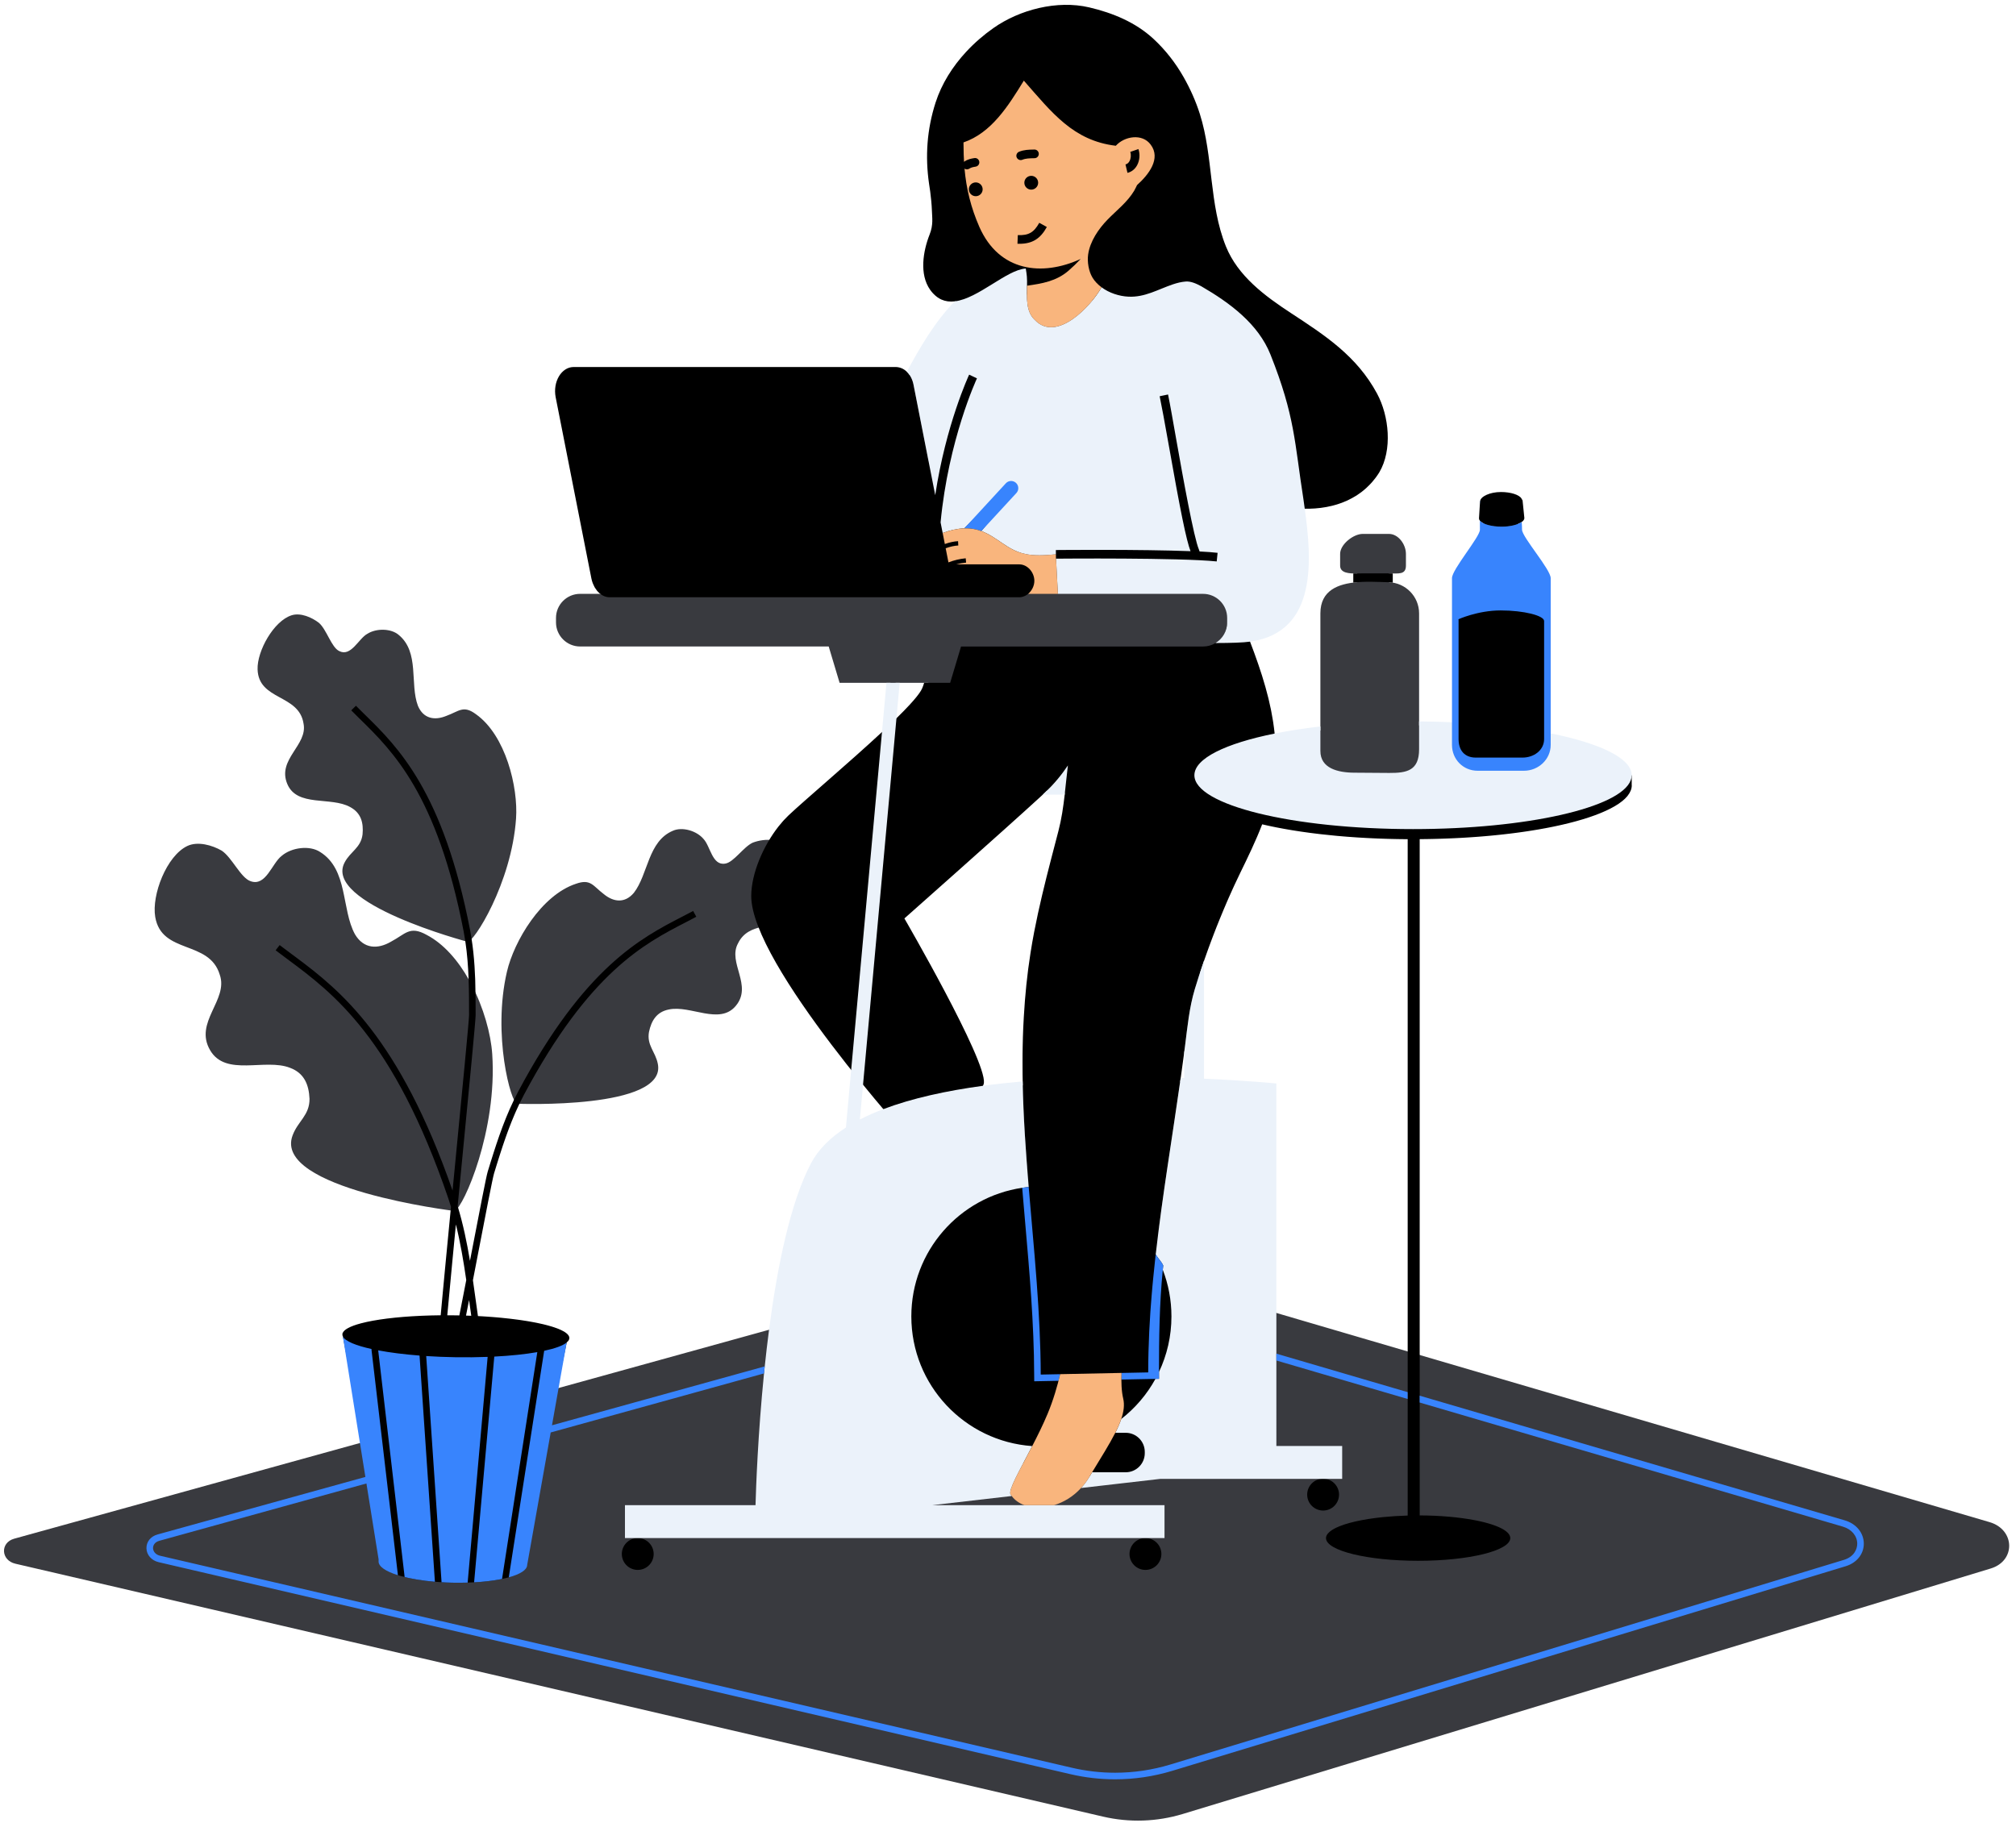
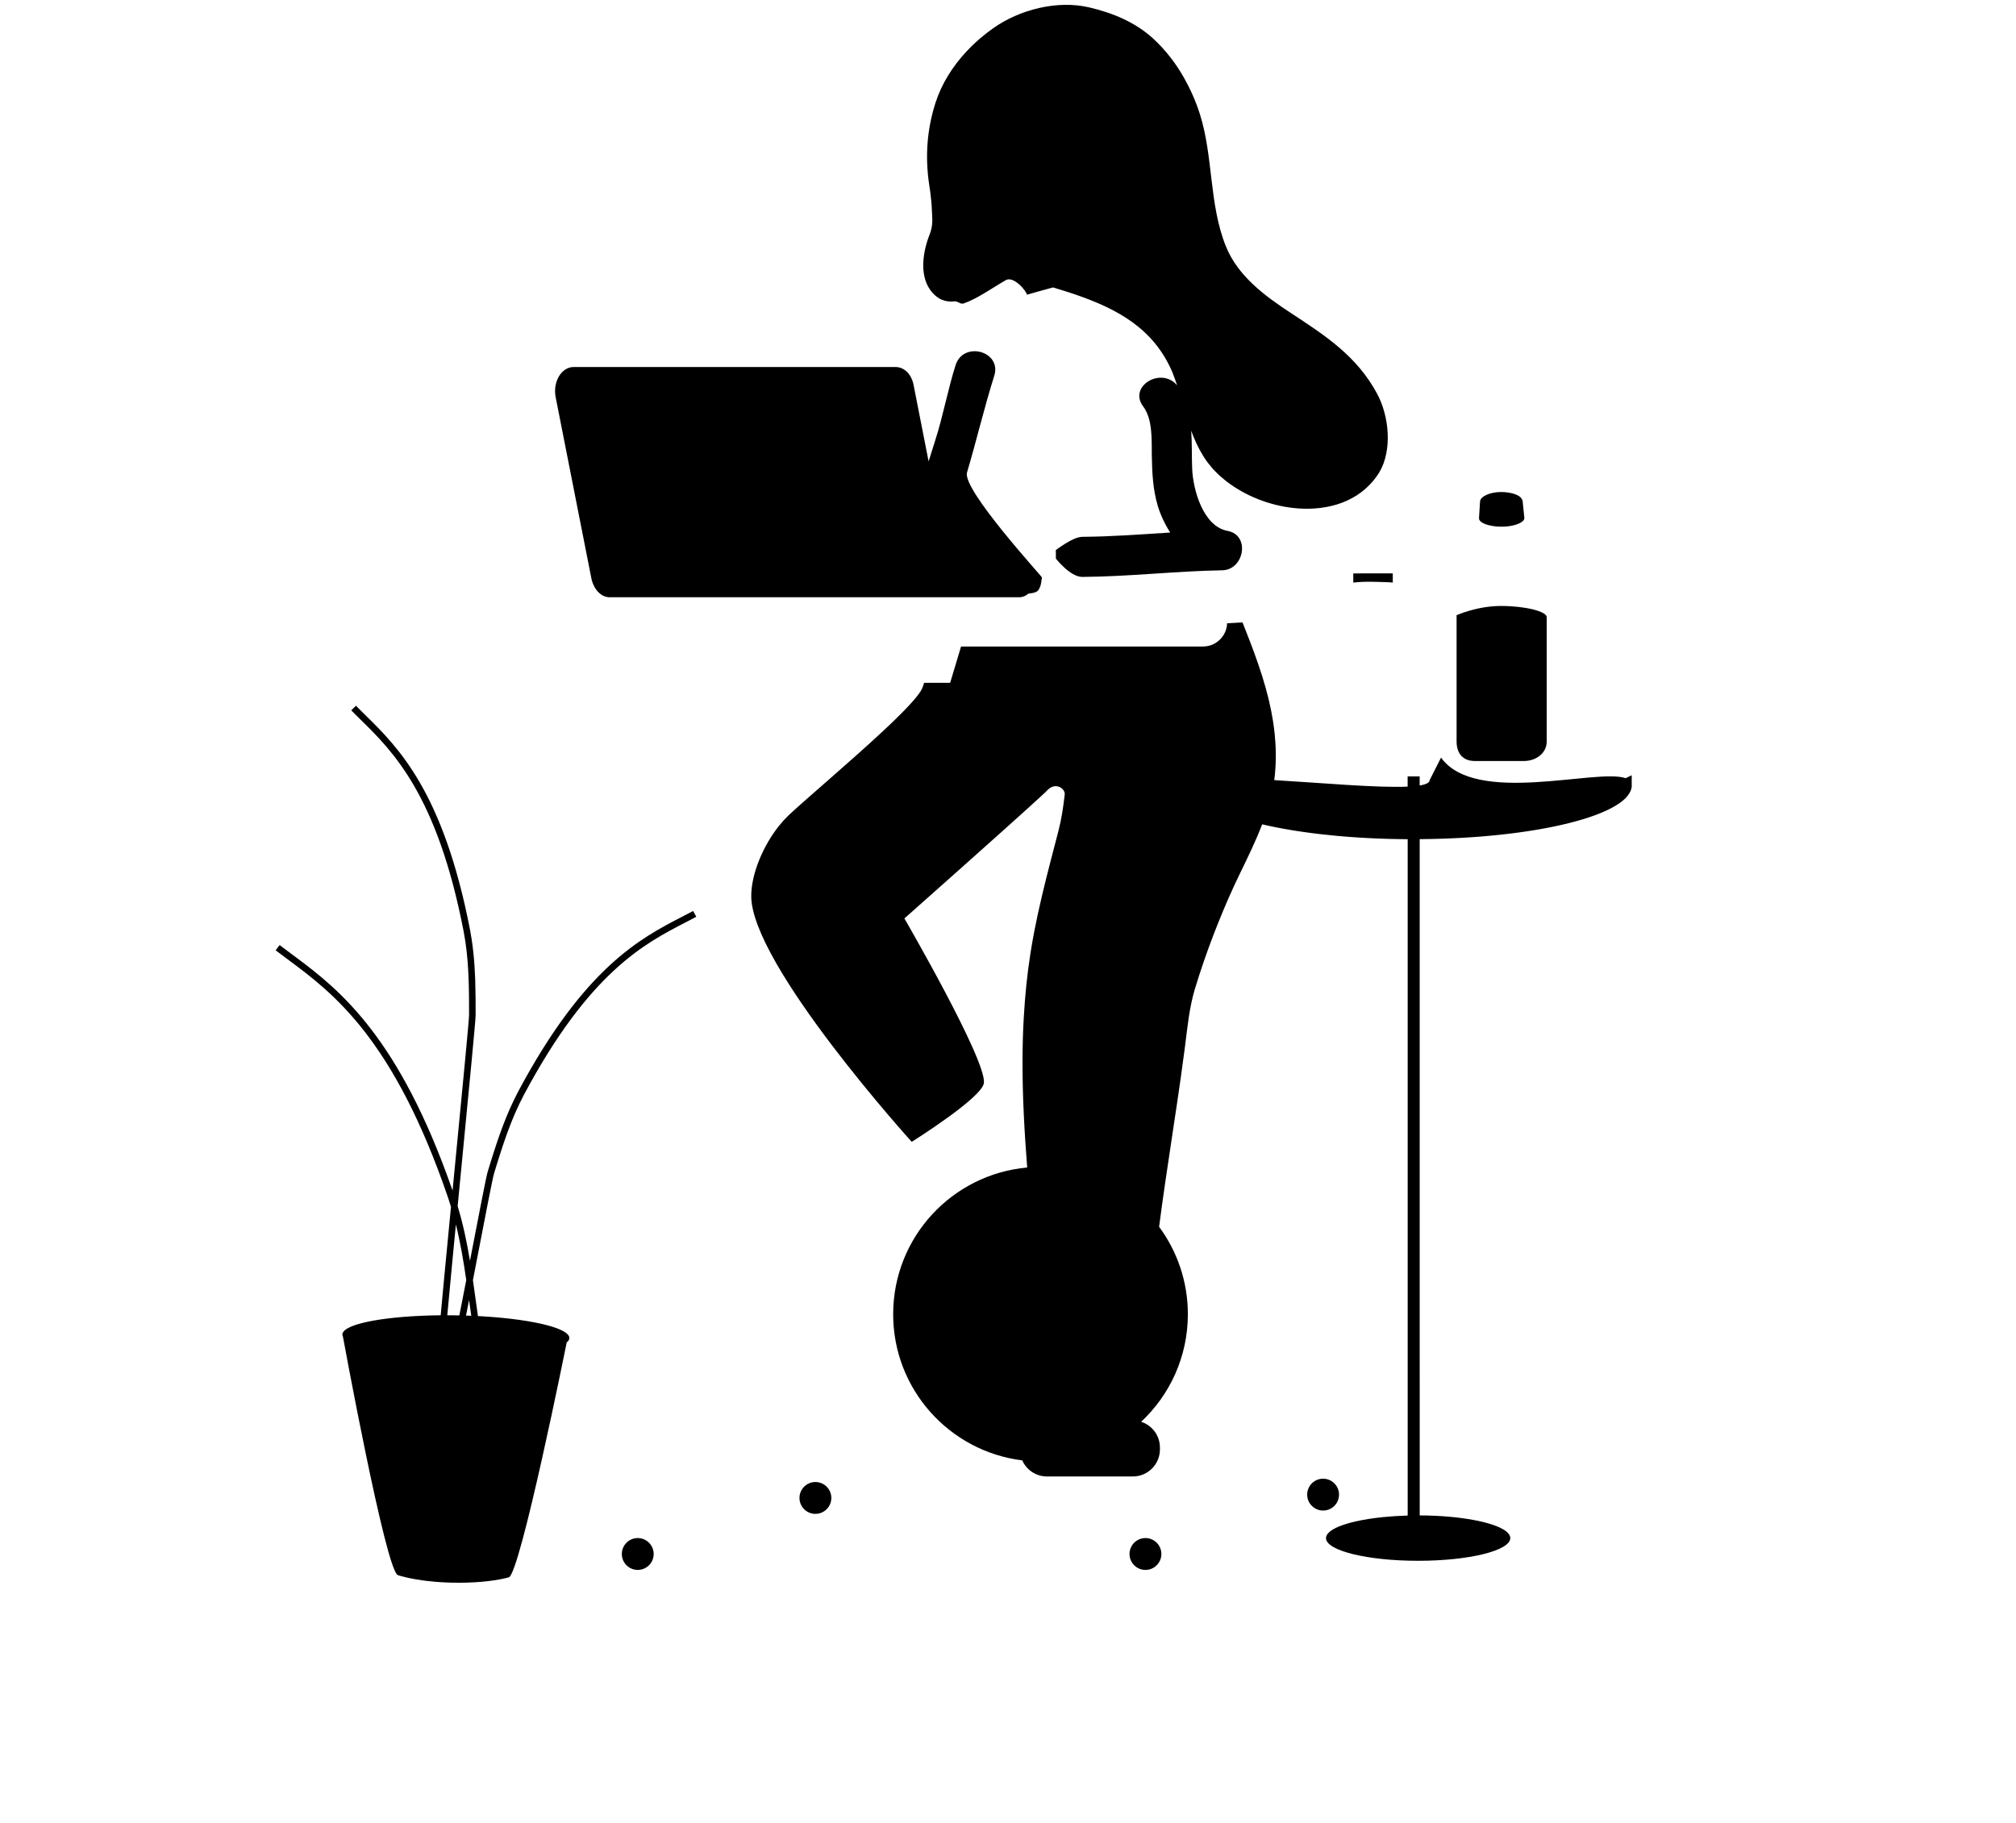
<svg xmlns="http://www.w3.org/2000/svg" fill="#000000" height="454.6" preserveAspectRatio="xMidYMid meet" version="1" viewBox="-1.0 -1.2 502.7 454.6" width="502.7" zoomAndPan="magnify">
  <g id="change1_1">
-     <path d="M495.4,389.968L293.932,451.19c-6.455,1.959-13.316,2.188-19.883,0.66L2.834,388.776 c-3.623-0.841-3.828-5.259-0.289-6.239l87.179-24.134l-4.259-26.59l-0.074-0.143l0.026-0.146c0.72-1.271,8.049-3.552,23.479-3.697 l0.733-0.007l0.902,0.001c0.73,0.001,1.465,0.006,2.209,0.018l1.559,0.03l2.169,0.076l0.908,0.037l0.748,0.039 c15,0.776,21.726,3.339,21.847,4.475c0,0-0.034,0.122-0.302,0.344l-0.284,0.234l-2.163,12.18l54.59-15.112 c2.478-18.784,5.94-32.498,10.295-40.752c1.675-3.175,4.49-6.052,8.368-8.549l0.41-0.265l1.389-15.24l-0.25-0.313 c-8.136-10.231-18.69-24.611-22.871-35.131c-2.457,0.563-4.788,1.419-6.129,4.181c-2.631,4.82,3.724,10.455-0.549,15.576 c-4.045,4.876-11.322-0.248-16.694,0.909c-3.039,0.596-4.365,2.771-4.957,5.623c-0.574,3.324,1.61,4.885,2.207,7.923 c2.351,11.45-35.073,9.959-35.073,9.959c-1.521-0.06-6.222-17.159-2.551-32.922c1.771-7.633,8.565-19.079,17.192-21.928 c3.713-1.326,4.262,0.535,6.938,2.55c2.436,2.021,5.276,2.376,7.526-0.307c3.586-4.621,3.486-12.865,9.742-15.477 c2.316-1.037,5.894-0.002,7.621,2.049c1.727,1.815,2.162,6.746,5.434,6.14c2.109-0.319,4.548-4.187,6.857-5.223 c1.501-0.568,3.487-0.901,5.209-0.56c1.35-2.175,2.853-4.083,4.377-5.516c1.869-1.757,4.993-4.492,8.608-7.658 c4.726-4.138,10.081-8.827,14.694-13.122l0.279-0.26l1.162-12.747h-12.69l-2.713-9.053h-62.001c-3.3,0-6-2.7-6-6v-1.126 c0-3.3,2.7-6,6-6h6.636l-1.006-0.788c-0.893-0.699-1.559-1.883-1.828-3.247l-8.912-45.181c-0.367-1.88,0.056-3.839,1.105-5.113 c0.469-0.57,1.267-1.249,2.404-1.249h80.254c0.78,0,1.518,0.311,2.133,0.899l0.95,0.909l0.622-1.159 c3.11-5.796,6.942-12.387,11.783-17.323l1.995-2.034l-2.828,0.341c-0.268,0.032-0.532,0.049-0.793,0.049 c-1.797,0-3.197-0.798-4.408-2.512c-3.025-4.282-0.781-10.911-0.021-12.84c0.875-2.223,0.779-3.882,0.687-5.487 c-0.019-0.321-0.037-0.643-0.047-0.971c-0.038-1.211-0.196-2.984-0.424-4.745l-0.287-1.933c-0.998-6.797-0.468-13.465,1.573-19.82 c1.406-4.373,3.903-8.515,7.419-12.311c1.969-2.121,4.197-4.064,6.624-5.774C252.267,3.1,258.855,1,264.898,1 c1.906,0,3.746,0.205,5.47,0.607c6.617,1.553,11.709,4.04,15.564,7.604c2.861,2.642,5.327,5.77,7.329,9.297 c1.672,2.939,3.008,5.97,3.972,9.009c1.522,4.804,2.132,9.969,2.722,14.963c0.714,6.046,1.452,12.299,3.8,18.127 c3.143,7.802,10.186,12.896,16.54,17.06l0.225,0.147c8.267,5.414,16.074,10.528,20.963,19.59c2.692,4.988,3.815,13.229,0.594,18.675 c-3.414,5.536-9.523,8.594-17.192,8.594l-1.688-0.026l0.158,1.157c2.111,15.417,2.024,29.967-12.785,32.024l-1.245,0.173 l0.448,1.174c2.66,6.97,5.236,14.541,6.073,22.668l0.113,1.096l1.08-0.218c3.42-0.69,7.19-1.276,11.207-1.742v-29.217 c0-5.739,4.426-7.375,9.203-7.768v-2.177c-1.972,0.034-4.28-0.055-4.28-1.96v-2.933c0-2.346,3.286-4.973,5.635-4.973h6.543 c2.348,0,4.229,2.627,4.229,4.973v2.933c0,2.346-1.881,1.938-4.229,1.938h-0.053v2.215c4.182,0.12,7.563,3.542,7.563,7.751v27.953 c2.754,0.019,5.498,0.088,8.159,0.207l1.044,0.046v-36.99c0-0.824,2.216-4.028,3.54-5.942c2.187-3.161,3.423-5.003,3.423-6.126 l-0.006-2.6l-0.215-0.272c-0.001,0,0.211-3.43,0.211-3.43l0.001-0.442l0.061-0.291c0.101-0.393,1.699-1.367,4.199-1.367 c2.508,0,4.031,0.747,4.255,1.128c0.041,0.072,0.105,0.188,0.158,0.286l0.416,4.05c-0.021,0.019-0.086,0.092-0.229,0.193 l-0.446,0.315l0.023,0.545c0.014,0.324,0.028,0.548,0.041,0.746c0.021,0.326,0.037,0.575,0.037,1.139 c0,1.13,1.271,2.975,3.516,6.139c1.356,1.911,3.626,5.11,3.629,5.93v39.545l0.804,0.161c14.303,2.859,19.398,6.76,19.398,9.456 c0,0.285-0.06,0.581-0.182,0.905l-0.133,0.353l0.133,0.353c0.122,0.325,0.182,0.621,0.182,0.906 c0,5.815-20.848,12.194-51.883,12.421L352,207.086v129.342l143.108,41.977C501.48,380.274,501.679,388.061,495.4,389.968z M220.935,275.844l-0.913-1.079c-1.685-1.992-3.382-4.036-5.044-6.076l-1.549-1.9l-1.179,12.933l1.62-0.835 c1.756-0.906,3.689-1.761,5.744-2.541L220.935,275.844z M221.293,180.538l1.942-1.902c3.913-3.832,6.028-6.321,6.657-7.833 c0.177-0.426,0.347-0.907,0.505-1.431l0.087-0.289h-8.148L221.293,180.538z M265.605,195.976h-6.985l-0.287,0.267 c-6.958,6.45-34.211,30.615-34.486,30.858l-0.612,0.542l0.411,0.708c8.156,14.056,20.132,36.419,19.697,40.419 c-0.003,0.027-0.022,0.138-0.138,0.365l-0.872,1.704l1.897-0.258c3.129-0.427,6.447-0.794,9.861-1.093l0.931-0.081l-0.018-0.934 c-0.091-4.854-0.047-9.183,0.135-13.234c0.398-8.859,1.238-16.229,2.721-23.894c1.518-7.845,3.456-15.245,5.508-23.08l0.503-1.919 c0.849-3.245,1.288-6.5,1.606-9.256L265.605,195.976z M295.299,261.098l-1.991-0.13c-0.283,2.162-0.578,4.327-0.885,6.495 l-0.156,1.106l3.032,0.096V261.098z M351,207.086l-0.994-0.006c-13.498-0.081-26.304-1.389-36.058-3.682l-0.849-0.199l-0.313,0.813 c-1.626,4.226-3.63,8.325-5.397,11.942c-3.24,6.636-6.477,14.494-9.113,22.125l-0.055,0.158v30.539l0.956,0.042 c8.514,0.373,14.836,0.901,17.092,1.104v56.024L351,336.134V207.086z M74.687,179.249c1.099,5.383-6.631,8.899-4.055,15.05 c2.43,5.851,10.893,3.092,15.688,5.778c2.728,1.463,3.355,3.93,3.084,6.831c-0.43,3.345-2.979,4.195-4.438,6.923 c-5.616,10.255,30.591,19.832,30.591,19.832c1.471,0.391,10.994-14.573,12.123-30.717c0.551-7.816-2.578-20.753-9.982-26.012 c-3.163-2.362-4.229-0.742-7.381,0.394c-2.926,1.218-5.746,0.721-7.104-2.502c-2.068-5.474,0.449-13.325-4.762-17.659 c-1.906-1.671-5.63-1.731-7.888-0.279c-2.186,1.228-4.053,5.81-6.998,4.27c-1.922-0.926-3.114-5.339-5.021-7.011 c-1.762-1.372-4.57-2.61-6.816-1.905c-4.492,1.413-8.643,8.938-8.498,13.481C63.464,173.548,73.544,171.862,74.687,179.249z M112.415,300.753c2.201-0.975,10.611-20.011,9.326-39.072c-0.336-5.022-2.143-11.592-5.214-17.432 c-0.011-0.391-0.02-0.777-0.035-1.185l-0.527,0.149c-2.699-4.814-6.276-9.021-10.614-11.28c-4.213-2.327-5.233-0.19-8.844,1.707 c-3.33,1.955-6.822,1.826-8.998-1.842c-3.41-6.264-1.676-16.162-8.691-20.526c-2.582-1.701-7.088-1.157-9.573,0.971 c-2.431,1.846-3.92,7.694-7.74,6.326c-2.471-0.798-4.646-5.928-7.229-7.63c-2.358-1.362-5.955-2.388-8.551-1.163 c-5.188,2.455-8.947,12.229-8.018,17.695c1.59,9.406,13.487,5.688,16.094,14.424c2.225,6.315-6.527,11.849-2.391,18.846 c3.905,6.661,13.67,1.917,19.909,4.365c3.537,1.311,4.703,4.187,4.861,7.731c0.037,4.112-2.896,5.563-4.211,9.102 c-5.066,13.317,40.251,18.851,40.251,18.851c0.042,0.005,0.091-0.012,0.14-0.026" fill="#393a3f" />
-   </g>
+     </g>
  <g id="change2_1">
    <path d="M328.924,375.518c-2.193,0-3.972-1.778-3.972-3.972c0-2.192,1.778-3.971,3.972-3.971 c2.192,0,3.971,1.778,3.971,3.971C332.895,373.74,331.116,375.518,328.924,375.518z M284.624,382.38 c-2.194,0-3.973,1.778-3.973,3.973c0,2.193,1.778,3.972,3.973,3.972c2.193,0,3.972-1.778,3.972-3.972 C288.596,384.158,286.818,382.38,284.624,382.38z M405.875,194.627c0-0.471,0-2.486,0-2.486s-0.538,0.275-1.515,0.736 c-7.126-2.549-37.443,6.913-46.027-5.139l-2.833,5.597c0,0.663-0.909,1.098-2.5,1.362v-2.271h-3v2.552 c-7.552,0.342-21.529-0.927-33.26-1.625c0.066-0.483,0.125-0.965,0.17-1.447c0.326-3.479,0.27-6.856-0.07-10.164 c-0.001-0.007-0.002-0.014-0.003-0.021c-0.095-0.923-0.217-1.84-0.354-2.754c-0.024-0.158-0.051-0.316-0.076-0.474 c-0.125-0.785-0.264-1.567-0.418-2.346c-0.032-0.162-0.063-0.325-0.097-0.487c-0.172-0.838-0.357-1.673-0.559-2.505 c-0.018-0.071-0.033-0.142-0.05-0.212c-0.458-1.867-0.984-3.72-1.564-5.564c-0.034-0.106-0.069-0.212-0.103-0.318 c-0.249-0.783-0.507-1.564-0.772-2.344c-0.066-0.196-0.134-0.391-0.202-0.587c-0.246-0.711-0.497-1.422-0.755-2.132 c-0.071-0.196-0.142-0.393-0.214-0.59c-0.29-0.79-0.585-1.58-0.886-2.37c-0.027-0.072-0.054-0.144-0.081-0.216c0,0,0,0-0.001,0 c-0.61-1.599-1.238-3.199-1.875-4.804l-3.84,0.22c-0.065,2.089-1.219,3.911-2.903,4.931c-0.002,0-0.004,0-0.006,0 c-0.668,0.403-1.418,0.681-2.219,0.799c-0.019,0.003-0.037,0.006-0.056,0.009c-0.264,0.036-0.532,0.057-0.805,0.057h-60.358 l-0.001,0.004h-0.002l-1.11,3.707l-1.603,5.342h-6.488c-0.143,0.473-0.298,0.917-0.466,1.323c-0.001,0.003-0.002,0.006-0.003,0.009 c-0.005,0.013-0.016,0.029-0.021,0.042c-0.071,0.165-0.164,0.344-0.277,0.538c-0.042,0.071-0.096,0.151-0.143,0.226 c-0.092,0.146-0.188,0.294-0.3,0.454c-0.062,0.089-0.133,0.183-0.202,0.276c-0.121,0.164-0.247,0.331-0.386,0.506 c-0.074,0.094-0.151,0.19-0.23,0.287c-0.16,0.196-0.33,0.398-0.509,0.607c-0.073,0.085-0.145,0.169-0.221,0.256 c-0.224,0.256-0.461,0.521-0.71,0.793c-0.042,0.046-0.082,0.091-0.125,0.138c-0.949,1.029-2.066,2.168-3.308,3.384v0.001 c-1.116,1.093-2.33,2.246-3.608,3.438v-0.002c-8.191,7.626-19.01,16.746-23.306,20.784c-0.031,0.029-0.062,0.065-0.093,0.095 c-0.355,0.337-0.706,0.7-1.054,1.078c-0.093,0.102-0.186,0.206-0.279,0.311c-0.36,0.404-0.715,0.825-1.063,1.267 c-0.009,0.012-0.018,0.022-0.027,0.034c-3.782,4.818-6.76,11.695-6.785,17.288c-0.07,17.08,40.02,61.35,40.02,61.35 s17.6-11.02,18-14.689c0.62-5.774-19.788-40.957-19.828-41.027c0.02-0.017,6.256-5.546,13.542-12.036 c7.514-6.691,16.136-14.398,20.213-18.148c0.268-0.246,0.518-0.477,0.745-0.687c0.202-0.188,0.395-0.367,0.563-0.524 c0.252-0.236,0.482-0.482,0.725-0.723c1.923-1.902,4.363-0.312,4.184,1.247c-0.171,1.479-0.363,2.958-0.605,4.436 c-0.01,0.057-0.018,0.114-0.027,0.171c-0.105,0.629-0.225,1.257-0.351,1.885c-0.028,0.139-0.052,0.279-0.081,0.418 c-0.136,0.648-0.29,1.295-0.454,1.942c-0.022,0.089-0.04,0.177-0.063,0.266c-0.603,2.305-1.201,4.592-1.791,6.874 c-1.557,6.018-3.037,12.005-4.232,18.188c-0.349,1.801-0.65,3.563-0.925,5.31c-0.842,5.349-1.358,10.525-1.67,15.968 c-0.053,0.913-0.102,1.831-0.144,2.762c-0.067,1.495-0.107,2.991-0.137,4.488c-0.013,0.599-0.023,1.198-0.03,1.797 c-0.007,0.671-0.008,1.343-0.009,2.014c-0.024,8.802,0.478,17.63,1.161,26.471c-18.733,1.682-33.416,17.415-33.416,36.585 c0,18.747,14.044,34.203,32.185,36.449c1.05,2.363,3.412,4.015,6.166,4.015h21.415c3.73,0,6.75-3.024,6.75-6.752v-0.463 c0-3.007-1.964-5.552-4.681-6.426c7.164-6.704,11.646-16.238,11.646-26.823c0-8.164-2.666-15.703-7.17-21.803 c0.926-7.173,1.999-14.34,3.078-21.488c0.509-3.365,1.016-6.727,1.51-10.082c0.011-0.072,0.021-0.145,0.032-0.217 c0.238-1.621,0.472-3.241,0.702-4.86c0.023-0.165,0.048-0.331,0.071-0.496c0.021-0.145,0.038-0.288,0.059-0.433 c0.255-1.811,0.501-3.618,0.739-5.424c0.028-0.216,0.06-0.433,0.088-0.648c0.063-0.489,0.132-0.979,0.194-1.467 c0.602-4.72,1.049-9.521,2.432-14.135c0.693-2.313,1.467-4.693,2.296-7.092c0.237-0.687,0.484-1.377,0.731-2.065 c0.128-0.358,0.254-0.715,0.384-1.073c0.246-0.674,0.497-1.349,0.75-2.022c0.165-0.439,0.332-0.877,0.499-1.314 c0.243-0.633,0.485-1.266,0.733-1.895c0.253-0.643,0.512-1.28,0.771-1.918c0.303-0.747,0.608-1.489,0.918-2.227 c0.293-0.7,0.587-1.398,0.886-2.087c0.176-0.407,0.354-0.809,0.53-1.211c0.336-0.762,0.675-1.518,1.015-2.262 c0.127-0.278,0.254-0.559,0.381-0.834c0.488-1.054,0.979-2.093,1.472-3.1c1.816-3.72,3.807-7.803,5.43-12.023 c0.113,0.026,0.231,0.051,0.346,0.078c0.388,0.089,0.778,0.178,1.177,0.265c0.235,0.051,0.474,0.102,0.712,0.152 c0.397,0.083,0.797,0.166,1.203,0.247c0.253,0.05,0.509,0.099,0.765,0.148c0.406,0.078,0.814,0.155,1.23,0.23 c0.267,0.048,0.539,0.095,0.81,0.142c0.417,0.073,0.834,0.145,1.26,0.215c0.281,0.046,0.567,0.089,0.852,0.134 c0.427,0.067,0.852,0.134,1.286,0.198c0.295,0.044,0.597,0.085,0.895,0.127c0.438,0.062,0.873,0.125,1.317,0.183 c0.294,0.039,0.595,0.075,0.892,0.113c0.459,0.058,0.915,0.117,1.382,0.172c0.256,0.03,0.519,0.058,0.776,0.087 c1.004,0.113,2.024,0.22,3.061,0.318c0.27,0.026,0.535,0.054,0.807,0.079c0.444,0.04,0.896,0.076,1.346,0.114 c0.371,0.031,0.738,0.063,1.111,0.092c0.432,0.034,0.869,0.063,1.304,0.094c0.402,0.029,0.802,0.058,1.207,0.084 c0.432,0.028,0.869,0.052,1.306,0.078c0.415,0.024,0.829,0.049,1.248,0.071c0.438,0.023,0.882,0.043,1.324,0.063 c0.424,0.02,0.846,0.039,1.272,0.056c0.445,0.018,0.895,0.032,1.344,0.047c0.433,0.015,0.865,0.029,1.302,0.041 c0.446,0.013,0.895,0.022,1.345,0.032c0.444,0.009,0.89,0.018,1.338,0.025c0.45,0.007,0.901,0.012,1.354,0.016 c0.238,0.002,0.473,0.007,0.711,0.008v127.76v10.148v1.707v29.062c-0.003,0-0.006,0-0.009,0c-2.144,0.061-4.197,0.192-6.12,0.387 c-0.004,0.001-0.008,0.001-0.012,0.001c-0.622,0.063-1.229,0.134-1.822,0.209c-0.031,0.004-0.063,0.008-0.095,0.013 c-0.573,0.073-1.132,0.154-1.676,0.239c-0.046,0.007-0.091,0.015-0.136,0.021c-0.533,0.085-1.051,0.175-1.553,0.271 c-0.046,0.009-0.09,0.018-0.136,0.026c-0.5,0.097-0.985,0.197-1.451,0.304c-0.033,0.008-0.065,0.016-0.099,0.023 c-0.474,0.109-0.932,0.224-1.367,0.342c-0.011,0.004-0.021,0.007-0.033,0.01c-0.883,0.243-1.68,0.504-2.384,0.782 c-0.026,0.01-0.054,0.02-0.08,0.03c-0.326,0.131-0.629,0.266-0.912,0.402c-0.037,0.019-0.074,0.036-0.11,0.054 c-0.271,0.134-0.518,0.271-0.744,0.412c-0.035,0.021-0.07,0.043-0.105,0.065c-0.218,0.14-0.414,0.281-0.587,0.427 c-0.027,0.022-0.054,0.046-0.08,0.068c-0.167,0.146-0.313,0.296-0.433,0.447c-0.016,0.021-0.029,0.041-0.045,0.063 c-0.115,0.155-0.21,0.313-0.272,0.473c-0.006,0.014-0.008,0.028-0.014,0.043c-0.061,0.168-0.097,0.337-0.097,0.509 c0,3.125,10.284,5.66,22.977,5.66c12.688,0,22.975-2.535,22.975-5.66c0-0.097-0.01-0.193-0.029-0.29 c-0.008-0.033-0.022-0.067-0.031-0.101c-0.018-0.062-0.032-0.124-0.057-0.185c-0.018-0.041-0.043-0.082-0.063-0.123 c-0.027-0.053-0.05-0.106-0.083-0.159c-0.025-0.042-0.06-0.083-0.089-0.125c-0.036-0.051-0.069-0.102-0.111-0.152 c-0.034-0.042-0.077-0.084-0.116-0.126c-0.045-0.049-0.087-0.098-0.138-0.146c-0.047-0.045-0.102-0.09-0.153-0.135 c-0.051-0.044-0.097-0.088-0.151-0.132c-0.061-0.048-0.129-0.095-0.193-0.142c-0.055-0.04-0.105-0.08-0.164-0.119 c-0.071-0.049-0.151-0.097-0.229-0.145c-0.06-0.037-0.115-0.074-0.178-0.111c-0.085-0.05-0.178-0.099-0.268-0.147 c-0.063-0.033-0.121-0.067-0.186-0.101c-0.1-0.052-0.206-0.102-0.312-0.151c-0.063-0.03-0.123-0.061-0.188-0.091 c-0.116-0.053-0.239-0.105-0.362-0.157c-0.061-0.025-0.118-0.052-0.181-0.077c-0.135-0.056-0.276-0.109-0.418-0.163 c-0.057-0.021-0.111-0.043-0.169-0.064c-0.153-0.057-0.313-0.111-0.475-0.167c-0.052-0.018-0.101-0.035-0.153-0.053 c-0.17-0.057-0.347-0.111-0.524-0.167c-0.05-0.015-0.096-0.03-0.146-0.045c-0.189-0.058-0.385-0.113-0.583-0.168 c-0.041-0.012-0.081-0.023-0.123-0.035c-0.212-0.059-0.43-0.114-0.65-0.171c-0.031-0.008-0.062-0.016-0.093-0.023 c-0.234-0.059-0.475-0.116-0.72-0.172c-0.02-0.005-0.039-0.01-0.059-0.014c-0.253-0.058-0.512-0.113-0.775-0.168 c-0.014-0.003-0.027-0.006-0.041-0.009c-0.272-0.057-0.552-0.111-0.835-0.165c-0.004-0.001-0.008-0.001-0.013-0.002 c-3.765-0.707-8.442-1.134-13.522-1.154v-28.146v-1.707V336.72V208.078c0.182-0.001,0.36-0.005,0.541-0.007 c0.488-0.005,0.973-0.012,1.457-0.02c0.432-0.007,0.861-0.015,1.29-0.024c0.482-0.011,0.962-0.023,1.44-0.037 c0.424-0.012,0.846-0.025,1.266-0.04c0.48-0.017,0.958-0.035,1.435-0.055c0.412-0.017,0.822-0.035,1.231-0.054 c0.473-0.022,0.942-0.046,1.411-0.071c0.406-0.022,0.81-0.045,1.212-0.069c0.468-0.028,0.932-0.058,1.395-0.088 c0.393-0.026,0.783-0.054,1.172-0.082c0.463-0.034,0.923-0.069,1.38-0.105c0.383-0.031,0.763-0.063,1.142-0.095 c0.452-0.039,0.902-0.079,1.35-0.121c0.377-0.036,0.751-0.072,1.123-0.109c0.44-0.044,0.879-0.089,1.314-0.136 c0.366-0.04,0.729-0.08,1.091-0.122c0.432-0.049,0.861-0.099,1.287-0.151c0.355-0.043,0.708-0.088,1.06-0.133 c0.421-0.055,0.84-0.109,1.254-0.166c0.345-0.048,0.686-0.097,1.026-0.146c0.409-0.059,0.816-0.119,1.219-0.18 c0.335-0.051,0.665-0.104,0.995-0.157c0.396-0.063,0.792-0.128,1.182-0.194c0.322-0.055,0.639-0.111,0.955-0.167 c0.386-0.068,0.77-0.137,1.147-0.208c0.31-0.058,0.614-0.118,0.919-0.177c0.371-0.073,0.741-0.146,1.104-0.221 c0.299-0.062,0.592-0.125,0.885-0.189c0.356-0.077,0.712-0.154,1.059-0.233c0.287-0.065,0.566-0.132,0.848-0.199 c0.341-0.081,0.681-0.162,1.013-0.245c0.274-0.068,0.54-0.139,0.808-0.208c0.325-0.085,0.65-0.169,0.966-0.256 c0.261-0.072,0.512-0.145,0.766-0.218c0.309-0.089,0.619-0.177,0.918-0.268c0.245-0.074,0.48-0.15,0.719-0.226 c0.294-0.093,0.589-0.185,0.873-0.28c0.229-0.076,0.446-0.154,0.668-0.231c0.277-0.097,0.558-0.194,0.825-0.292 c0.21-0.078,0.41-0.157,0.614-0.236c0.264-0.102,0.528-0.204,0.781-0.307c0.19-0.078,0.369-0.158,0.553-0.237 c0.249-0.107,0.499-0.213,0.736-0.322c0.172-0.079,0.333-0.16,0.499-0.24c0.23-0.111,0.465-0.223,0.684-0.336 c0.151-0.078,0.29-0.158,0.435-0.237c0.217-0.118,0.436-0.235,0.639-0.354c0.129-0.076,0.246-0.154,0.369-0.231 c0.2-0.125,0.403-0.249,0.589-0.375c0.106-0.073,0.201-0.147,0.303-0.22c0.185-0.133,0.371-0.265,0.539-0.4 c0.081-0.065,0.15-0.132,0.229-0.198c0.17-0.145,0.342-0.289,0.492-0.436c0.055-0.053,0.099-0.107,0.15-0.161 c0.157-0.161,0.313-0.322,0.446-0.485c0.026-0.033,0.046-0.066,0.071-0.099c0.654-0.832,1.008-1.689,1.008-2.568 C405.88,194.644,405.875,194.636,405.875,194.627z M336.448,141.814v2.281c2.959-0.366,6.17-0.162,8.621-0.096 c0.417,0,0.824,0.042,1.224,0.105v-2.294c-0.305-0.007-0.621-0.015-0.947-0.015h-6.543 C338.034,141.796,337.211,141.838,336.448,141.814z M367.869,128.41c0.084,0.2,0.247,0.389,0.479,0.564 c0.001,0,0.001,0.001,0.002,0.001c0.263,0.198,0.609,0.378,1.022,0.534c0.01,0.004,0.02,0.007,0.029,0.011 c0.199,0.074,0.413,0.143,0.641,0.206c0.021,0.006,0.043,0.012,0.064,0.017c0.451,0.121,0.947,0.218,1.477,0.287 c0.041,0.005,0.082,0.011,0.124,0.017c0.251,0.03,0.509,0.054,0.771,0.071c0.048,0.003,0.097,0.005,0.145,0.008 c0.273,0.015,0.549,0.025,0.829,0.025c0.233,0,0.464-0.008,0.692-0.02c0.063-0.003,0.124-0.007,0.187-0.012 c0.187-0.012,0.371-0.027,0.553-0.047c0.042-0.004,0.085-0.008,0.127-0.013c0.223-0.026,0.44-0.058,0.652-0.094 c0.032-0.005,0.064-0.012,0.097-0.018c0.187-0.034,0.367-0.071,0.544-0.111c0.035-0.008,0.07-0.016,0.105-0.025 c0.408-0.099,0.784-0.216,1.118-0.35c0.017-0.006,0.032-0.013,0.048-0.02c0.479-0.196,0.868-0.424,1.135-0.673 c0.013-0.012,0.024-0.024,0.036-0.037c0.062-0.06,0.114-0.122,0.16-0.184c0.015-0.019,0.028-0.038,0.041-0.058 c0.038-0.058,0.068-0.118,0.093-0.178c0.009-0.021,0.02-0.041,0.026-0.062c0.025-0.08,0.042-0.16,0.042-0.241v-0.032l-0.447-4.358 c0,0-0.18-0.333-0.271-0.49c-0.545-0.929-2.67-1.622-5.117-1.622c-0.353,0-0.695,0.019-1.028,0.052 c-0.134,0.014-0.257,0.04-0.388,0.058c-0.191,0.027-0.386,0.05-0.568,0.087c-0.181,0.037-0.346,0.086-0.516,0.131 c-0.114,0.031-0.235,0.056-0.345,0.091c-0.211,0.066-0.402,0.144-0.592,0.223c-0.051,0.021-0.108,0.04-0.157,0.062 c-0.219,0.099-0.415,0.205-0.596,0.317c-0.009,0.005-0.02,0.011-0.028,0.016c-0.571,0.36-0.918,0.777-0.973,1.2 c0,0.001-0.001,0.001-0.001,0.002c-0.005,0.038-0.027,0.075-0.027,0.112c0,0.022-0.015,0.269-0.036,0.628 c-0.001,0.021-0.003,0.039-0.004,0.061c-0.007,0.121-0.016,0.259-0.024,0.399c-0.004,0.057-0.007,0.116-0.011,0.175 c-0.007,0.104-0.013,0.212-0.02,0.321c-0.062,0.985-0.132,2.125-0.155,2.513c0,0.011-0.001,0.023-0.002,0.033 c-0.003,0.061-0.006,0.105-0.006,0.111c0,0.092,0.022,0.181,0.055,0.27C367.857,128.383,367.864,128.396,367.869,128.41z M362.208,183.698c0,2.978,1.559,4.892,4.539,4.892h12.259c2.978,0,5.675-1.915,5.675-4.892v-30.993h-0.001 c0-1.421-5.341-2.782-11.405-2.782c-6.072,0-11.206,2.367-11.21,2.367h0.144V183.698z M146.467,143.062 c0.075,0.383,0.183,0.746,0.308,1.097c0.035,0.097,0.078,0.186,0.116,0.28c0.103,0.254,0.215,0.498,0.341,0.729 c0.047,0.085,0.095,0.166,0.145,0.248c0.144,0.237,0.299,0.458,0.467,0.666c0.042,0.051,0.081,0.104,0.124,0.153 c0.319,0.367,0.672,0.671,1.054,0.913c0.085,0.055,0.171,0.109,0.259,0.157c0.108,0.058,0.218,0.109,0.33,0.156 c0.125,0.053,0.251,0.096,0.38,0.135c0.089,0.026,0.177,0.056,0.268,0.075c0.228,0.049,0.458,0.081,0.695,0.081h65.009 c0.003,0,0.005,0.001,0.008,0.001h37.191c0.233,0,0.46-0.032,0.682-0.082c0.092-0.02,0.18-0.052,0.27-0.08 c0.117-0.037,0.233-0.077,0.347-0.126c0.115-0.05,0.227-0.106,0.336-0.168c0.068-0.04,0.134-0.082,0.2-0.125 c0.156-0.102,0.305-0.212,0.445-0.335c0.093-0.081,2.168-0.005,2.641-1.134c0.059-0.141,0.144-0.27,0.205-0.41 c0.028-0.067,0.059-0.133,0.084-0.201c0.075-0.198,0.135-0.4,0.179-0.607c0.011-0.049,0.255-1.62,0.263-1.668 c0.041-0.227-19.946-21.948-18.688-26.175c2.376-7.985,4.283-16.174,6.787-24.104c1.947-6.167-7.708-8.785-9.643-2.658 c-1.934,6.125-3.068,12.484-5.027,18.615c-0.572,1.79-1.143,3.579-1.693,5.373l-3.761-19.136c-0.067-0.34-0.154-0.663-0.261-0.97 c-0.017-0.048-0.041-0.089-0.058-0.136c-0.095-0.254-0.195-0.503-0.315-0.731c-0.007-0.014-0.017-0.025-0.024-0.039 c-0.279-0.523-0.618-0.978-1.006-1.35c0,0,0,0-0.001-0.001c-0.019-0.018-0.04-0.03-0.058-0.047 c-0.381-0.353-0.802-0.634-1.256-0.824c-0.015-0.006-0.032-0.009-0.047-0.015c-0.223-0.09-0.452-0.165-0.688-0.212 c-0.252-0.051-0.511-0.078-0.773-0.078h-80.254c-3.037,0-5.252,3.655-4.49,7.555L146.467,143.062z M158.025,382.381 c-2.192,0-3.971,1.778-3.971,3.972c0,2.192,1.778,3.971,3.971,3.971c2.193,0,3.972-1.778,3.972-3.971 C161.996,384.159,160.218,382.381,158.025,382.381z M171.841,225.99l0.783,1.442c-0.732,0.396-1.498,0.794-2.289,1.205l-0.451,0.233 c-10.102,5.216-23.937,12.355-40.25,42.981c-0.392,0.736-0.763,1.48-1.122,2.228c-0.223,0.464-0.431,0.932-0.642,1.399 c-0.131,0.291-0.268,0.581-0.396,0.873c-0.198,0.454-0.386,0.91-0.574,1.366c-0.128,0.312-0.259,0.622-0.384,0.935 c-0.179,0.448-0.351,0.897-0.522,1.348c-0.124,0.325-0.248,0.651-0.368,0.978c-0.162,0.438-0.32,0.878-0.476,1.317 c-0.123,0.347-0.244,0.693-0.363,1.041c-0.145,0.42-0.289,0.84-0.429,1.26c-0.127,0.383-0.252,0.765-0.376,1.146 c-0.126,0.387-0.253,0.773-0.376,1.16c-0.144,0.452-0.286,0.903-0.427,1.355c-0.099,0.316-0.2,0.635-0.298,0.951 c-0.232,0.749-0.462,1.496-0.69,2.24c-0.358,1.171-2.174,10.585-3.928,19.689c-0.127,0.661-0.252,1.31-0.375,1.948 c-0.095,0.494-0.188,0.977-0.281,1.457c-0.021,0.107-0.042,0.215-0.062,0.322c-0.213,1.104-0.421,2.181-0.62,3.208 c0.217,1.504,0.426,3.003,0.631,4.49c0.196,1.433,0.384,2.789,0.573,4.117c0.002,0.017,0.005,0.033,0.007,0.05 c0.014,0.096,0.027,0.194,0.042,0.29c0.335,0.018,0.667,0.036,0.998,0.056c0.041,0.002,0.082,0.005,0.123,0.007 c0.043,0.003,0.086,0.006,0.129,0.008c0.007,0,0.014,0.001,0.021,0.001c0.308,0.02,0.614,0.039,0.918,0.06 c0.03,0.002,0.062,0.004,0.092,0.006c0.033,0.002,0.066,0.005,0.099,0.007c0.341,0.023,0.68,0.048,1.016,0.074 c0.024,0.001,0.048,0.003,0.072,0.005c0.082,0.007,0.163,0.014,0.244,0.02c0.005,0,0.01,0.001,0.016,0.001 c0.302,0.024,0.603,0.049,0.9,0.074c0.012,0.001,0.023,0.002,0.035,0.003c0.056,0.005,0.111,0.01,0.167,0.015 c0.321,0.028,0.641,0.058,0.956,0.087c0.02,0.002,0.04,0.004,0.059,0.006c0.002,0.001,0.005,0.001,0.008,0.001 c0.017,0.002,0.032,0.004,0.049,0.005c1.378,0.134,2.697,0.286,3.949,0.455c0.01,0.001,0.022,0.003,0.032,0.004 c0.087,0.012,0.175,0.023,0.261,0.035c0.011,0.002,0.021,0.003,0.032,0.005c0.225,0.031,0.445,0.063,0.666,0.095 c0.006,0.001,0.012,0.002,0.018,0.003c0.025,0.004,0.051,0.008,0.077,0.012c0.38,0.056,0.752,0.113,1.118,0.172 c0.05,0.009,0.101,0.017,0.151,0.024c0.019,0.003,0.037,0.006,0.055,0.009c0.185,0.031,0.368,0.062,0.548,0.093 c0.004,0,0.009,0.001,0.013,0.002c0.026,0.005,0.052,0.01,0.079,0.014c0.374,0.065,0.739,0.132,1.095,0.2 c0.04,0.007,0.08,0.015,0.12,0.022c0.025,0.005,0.051,0.01,0.076,0.015c0.154,0.03,0.309,0.06,0.459,0.09 c0.006,0.001,0.013,0.003,0.019,0.004c0.046,0.01,0.091,0.02,0.136,0.029c0.394,0.081,0.774,0.164,1.144,0.249 c0.008,0.001,0.017,0.003,0.024,0.005c0.114,0.026,0.232,0.053,0.344,0.079c0.002,0.001,0.005,0.001,0.007,0.002 c0.13,0.031,0.255,0.063,0.382,0.095c0.009,0.002,0.019,0.005,0.028,0.007c0.107,0.026,0.215,0.054,0.32,0.081 c0.149,0.038,0.293,0.077,0.438,0.116c0.001,0,0.002,0.001,0.003,0.001c0.006,0.002,0.013,0.004,0.019,0.005 c0.269,0.073,0.528,0.148,0.778,0.224c0.094,0.028,0.188,0.056,0.28,0.085c0.007,0.002,0.013,0.004,0.02,0.006 c0.37,0.117,0.716,0.235,1.042,0.356c0.075,0.028,0.15,0.056,0.223,0.084c0.006,0.002,0.012,0.005,0.018,0.007 c0.072,0.027,0.146,0.056,0.215,0.084c0.002,0.001,0.005,0.002,0.008,0.003c0.056,0.022,0.106,0.046,0.159,0.068 c0.123,0.052,0.248,0.103,0.362,0.155c0.002,0.001,0.005,0.002,0.007,0.003c0.072,0.033,0.135,0.066,0.203,0.1 c0.205,0.099,0.396,0.199,0.57,0.301c0.038,0.021,0.079,0.043,0.114,0.064c0,0,0.001,0.001,0.001,0.001 c0.045,0.027,0.085,0.055,0.127,0.082c0.003,0.002,0.007,0.005,0.011,0.007c0.036,0.023,0.069,0.047,0.104,0.07 c0.087,0.06,0.171,0.118,0.248,0.179c0,0,0,0,0,0c0.002,0.002,0.004,0.003,0.006,0.005c0.101,0.079,0.194,0.159,0.276,0.239 c0,0.001,0.001,0.001,0.002,0.002c0.05,0.05,0.097,0.1,0.14,0.148c0.001,0.002,0.003,0.004,0.005,0.006 c0.106,0.125,0.189,0.25,0.249,0.377c0.021,0.046,0.04,0.093,0.055,0.14l0,0.001c0.036,0.111,0.061,0.224,0.059,0.336 c-0.001,0.107-0.026,0.213-0.063,0.318c0,0-0.001,0.001-0.001,0.002c-0.092,0.266-0.298,0.524-0.601,0.775 c0,0-11.604,57.789-14.441,58.566l-0.886,0.23l0,0c-3.364,0.788-8.004,1.209-13.13,1.108c-1.009-0.02-1.991-0.066-2.955-0.127 l-1.447-0.105c-3.199-0.271-6.061-0.752-8.356-1.383h0l-0.867-0.256c-3.005-0.938-13.721-59.511-13.721-59.511l0,0 c-0.003-0.006-0.004-0.012-0.007-0.018c-0.001-0.002-0.001-0.004-0.002-0.006c-0.038-0.078-0.071-0.156-0.091-0.235 c-0.022-0.087-0.033-0.175-0.032-0.263c0.001-0.049,0.017-0.097,0.025-0.145l-0.023-0.146l0.048,0.001c0,0,0,0,0-0.001 c0.293-0.928,1.915-1.768,4.514-2.465c0.004-0.001,0.008-0.003,0.012-0.004c0.019-0.005,0.038-0.01,0.056-0.015 c0.444-0.118,0.917-0.232,1.417-0.342c0.016-0.003,0.033-0.007,0.049-0.011c0.005-0.001,0.012-0.002,0.017-0.003 c0.463-0.102,0.945-0.198,1.452-0.291c0.006-0.001,0.012-0.003,0.019-0.004c0.003,0,0.006-0.001,0.01-0.001 c1.082-0.198,2.261-0.377,3.523-0.536c0.001,0,0.001,0,0.002,0c0,0,0.001,0,0.001,0c0.623-0.078,1.267-0.151,1.929-0.22 c0.008-0.001,0.016-0.002,0.025-0.003c0.013-0.001,0.025-0.002,0.038-0.004c2.705-0.276,5.721-0.466,8.946-0.55 c0.007,0,0.013-0.001,0.02-0.001c0.009,0,0.019,0,0.028,0c0.779-0.021,1.569-0.035,2.371-0.043c0.007,0,0.015,0,0.022,0 c0.004,0,0.008,0,0.013,0c0.065-0.723,0.136-1.49,0.209-2.289c0.01-0.106,0.019-0.211,0.029-0.318 c0.033-0.351,0.066-0.711,0.1-1.074c0.009-0.095,0.018-0.187,0.026-0.281c0.026-0.289,0.054-0.584,0.082-0.88 c0.023-0.242,0.045-0.485,0.068-0.733c0.021-0.227,0.043-0.46,0.065-0.691c0.024-0.257,0.048-0.514,0.073-0.776 c0.024-0.251,0.048-0.507,0.072-0.764c0.03-0.315,0.06-0.634,0.09-0.956c0.016-0.169,0.032-0.341,0.048-0.512 c0.035-0.367,0.07-0.737,0.105-1.112c0.022-0.235,0.045-0.475,0.067-0.713c0.029-0.307,0.059-0.615,0.088-0.927 c0.023-0.243,0.047-0.488,0.07-0.734c0.036-0.382,0.073-0.767,0.11-1.154c0.02-0.208,0.04-0.418,0.06-0.628 c0.026-0.272,0.052-0.544,0.079-0.819c0.353-3.695,0.732-7.635,1.123-11.68c-0.209-0.682-0.412-1.363-0.643-2.041 c-13.645-40.08-28.916-51.406-40.065-59.679c-1.054-0.78-2.062-1.527-3.015-2.262l0.998-1.302c0.949,0.729,1.949,1.474,2.992,2.247 c0.351,0.261,0.706,0.523,1.065,0.791c11.072,8.24,25.802,20.076,39.051,58.163c0.003,0.008,0.006,0.016,0.009,0.024 c0.219-2.262,0.439-4.538,0.659-6.809c1.699-17.561,3.457-35.721,3.457-36.918c0.002-2.963-0.003-5.97-0.113-8.999 c-0.027-0.746-0.062-1.494-0.104-2.242c-0.006-0.111-0.014-0.223-0.021-0.334c-0.04-0.67-0.086-1.342-0.141-2.014 c-0.016-0.195-0.037-0.391-0.054-0.586c-0.054-0.611-0.111-1.223-0.181-1.835c-0.028-0.244-0.063-0.489-0.094-0.734 c-0.072-0.578-0.143-1.156-0.229-1.735c-0.124-0.82-0.26-1.642-0.419-2.462c-6.586-34.068-17.707-44.96-25.826-52.914l-0.268-0.262 c-0.67-0.661-1.314-1.296-1.928-1.923l1.172-1.146c0.604,0.619,1.244,1.247,1.908,1.899l0.264,0.261 c8.271,8.103,19.605,19.204,26.289,53.773c0.143,0.741,0.263,1.48,0.378,2.221c0,0.001,0,0.001,0,0.002 c0.346,2.22,0.573,4.432,0.72,6.633c0.007,0.108,0.013,0.217,0.021,0.325c0.061,0.962,0.109,1.921,0.145,2.877 c0.006,0.16,0.013,0.321,0.018,0.481c0.098,2.937,0.103,5.847,0.101,8.715c0,1.275-1.604,17.865-3.465,37.075 c-0.336,3.471-0.679,7.018-1.018,10.527c0,0,0,0.001,0,0.001c1.372,4.533,2.32,9.104,3.069,13.643c0,0.001,0,0.001,0,0.002l0,0.002 c0.156-0.812,0.313-1.621,0.467-2.422c1.923-9.983,3.582-18.605,3.961-19.838c0.23-0.749,0.461-1.501,0.695-2.255 c0.148-0.478,0.3-0.956,0.451-1.436c0.092-0.292,0.183-0.584,0.276-0.877c0.173-0.545,0.353-1.089,0.531-1.634 c0.074-0.225,0.146-0.448,0.221-0.673c0.192-0.576,0.39-1.152,0.59-1.728c0.066-0.191,0.133-0.383,0.2-0.573 c0.21-0.596,0.427-1.189,0.648-1.784c0.063-0.168,0.126-0.335,0.19-0.503c0.231-0.612,0.471-1.224,0.717-1.833 c0.057-0.142,0.116-0.282,0.174-0.424c0.259-0.631,0.525-1.261,0.802-1.888c0.046-0.104,0.094-0.205,0.14-0.309 c0.297-0.663,0.601-1.324,0.92-1.981c0-0.001,0-0.001,0.001-0.002c0.328-0.673,0.66-1.346,1.014-2.012 c16.558-31.08,30.65-38.354,40.943-43.667l0.447-0.231C170.36,226.775,171.118,226.381,171.841,225.99z M115.964,323.018 c-0.01,0.054-0.02,0.101-0.03,0.154c-0.125,0.642-0.247,1.261-0.364,1.857c-0.002,0.008-0.003,0.016-0.005,0.023 c-0.118,0.6-0.231,1.174-0.341,1.726c-0.007,0.038-0.016,0.081-0.023,0.119c0.01,0,0.02,0.001,0.029,0.001 c0.005,0,0.009,0,0.014,0.001c0.425,0.013,0.846,0.028,1.265,0.046c-0.18-1.264-0.358-2.551-0.541-3.893 C115.967,323.042,115.965,323.03,115.964,323.018z M110.533,326.821c0.734,0.001,1.474,0.006,2.223,0.018 c0.262,0.004,0.521,0.011,0.781,0.016c0.126-0.632,0.256-1.293,0.391-1.973c0.008-0.044,0.017-0.088,0.026-0.133 c0.133-0.676,0.27-1.371,0.409-2.084c0.001-0.003,0.001-0.006,0.002-0.008c0.133-0.68,0.269-1.377,0.405-2.082 c0.032-0.162,0.063-0.326,0.096-0.49c0.109-0.563,0.219-1.131,0.331-1.705c0.022-0.113,0.044-0.226,0.066-0.339 c-0.003-0.021-0.006-0.041-0.009-0.062c-0.146-0.997-0.298-1.997-0.455-2.996c-0.01-0.066-0.021-0.133-0.031-0.199 c-0.021-0.134-0.042-0.269-0.063-0.402c-0.145-0.901-0.299-1.803-0.459-2.705c-0.045-0.257-0.089-0.513-0.136-0.77 c-0.167-0.91-0.346-1.82-0.533-2.73c-0.004-0.02-0.008-0.039-0.012-0.059c-0.042-0.202-0.079-0.404-0.122-0.606 c-0.236-1.113-0.488-2.227-0.763-3.337c0-0.001,0-0.002,0-0.003c-0.001-0.003-0.001-0.005-0.002-0.008 c-0.029,0.305-0.059,0.607-0.088,0.911c-0.043,0.454-0.087,0.907-0.13,1.357c-0.017,0.176-0.034,0.352-0.051,0.526 c-0.111,1.159-0.221,2.306-0.329,3.433c-0.004,0.04-0.008,0.081-0.012,0.121c-0.024,0.254-0.048,0.503-0.072,0.754 c-0.075,0.783-0.149,1.559-0.222,2.32c-0.003,0.035-0.007,0.071-0.01,0.106C111.283,318.723,110.858,323.253,110.533,326.821z M202.325,368.403c-2.194,0-3.973,1.778-3.973,3.972c0,2.194,1.778,3.973,3.973,3.973c2.193,0,3.972-1.778,3.972-3.973 C206.297,370.181,204.519,368.403,202.325,368.403z M230.936,71.074c0.225,0.319,0.458,0.6,0.695,0.861 c0.052,0.053,0.104,0.105,0.156,0.159l0.01,0.01c0.591,0.612,1.216,1.062,1.871,1.366c0,0,0.001,0.001,0.001,0.001 c0.031,0.015,0.063,0.027,0.095,0.041c0.473,0.209,0.96,0.348,1.46,0.421c0,0,0.001,0,0.001,0l0.173,0.025 c0.541,0.064,1.094,0.063,1.66-0.004c0,0,0,0,0,0c0.005,0,0.01,0,0.015-0.001c0,0,0.001,0,0.001,0 c0.714-0.086,1.432,0.789,2.174,0.536c0.033-0.011,0.066-0.021,0.1-0.032c0,0,0.001,0,0.001,0c0.385-0.134,0.773-0.288,1.163-0.457 c0.015-0.007,0.03-0.014,0.045-0.02c0.002-0.001,0.003-0.002,0.005-0.002c0.745-0.325,1.497-0.702,2.25-1.115 c0.377-0.207,1.297-0.741,1.303-0.745c0.325-0.191,1.003-0.602,1.019-0.611c0.006-0.004,2.678-1.66,3.462-2.129 c0.002-0.001,1.11-0.646,1.121-0.653c1.972-1.327,5.354,2.793,5.341,3.577c0,0,6.464-1.838,6.521-1.82 c0.454,0.143,0.918,0.284,1.413,0.435c0.023,0.007,0.047,0.014,0.071,0.021c0.139,0.042,0.285,0.087,0.43,0.131 c0.313,0.096,0.638,0.195,0.984,0.304c0.018,0.005,0.035,0.011,0.053,0.016c0.324,0.102,0.674,0.214,1.035,0.332 c0.101,0.033,0.203,0.066,0.307,0.101c0.401,0.132,0.818,0.271,1.273,0.427c10.578,3.636,19.488,8.508,24.127,19.229 c0.461,1.129,0.866,2.274,1.245,3.426c-3.901-4.715-12.263,0.18-8.452,5.268c2.426,3.239,2.079,8.47,2.147,12.289 c0.077,4.247,0.261,8.35,1.471,12.448c0.635,2.151,1.709,4.488,3.109,6.7c-7.292,0.46-14.584,1.021-21.902,1.068 c-2.457,0.016-6.508,3.297-6.616,3.298l0.021,2.152c0.043,0,3.544,4.569,6.595,4.549c11.663-0.076,23.258-1.455,34.894-1.653 c5.469-0.093,7.036-8.776,1.329-9.821c-6.14-1.125-8.624-10.327-8.839-15.474c-0.121-2.904-0.019-6.223-0.239-9.501 c0.776,2.113,1.696,4.177,2.907,6.146c0.318,0.535,0.675,1.054,1.048,1.565c0.104,0.141,0.21,0.279,0.316,0.418 c0.314,0.409,0.646,0.81,0.993,1.202c0.088,0.099,0.17,0.201,0.26,0.299c0.436,0.476,0.895,0.936,1.375,1.383 c0.102,0.095,0.209,0.186,0.313,0.28c0.405,0.365,0.824,0.721,1.257,1.065c0.127,0.102,0.252,0.203,0.382,0.303 c1.088,0.838,2.252,1.608,3.476,2.309c0.121,0.069,0.243,0.137,0.366,0.205c0.586,0.325,1.182,0.636,1.791,0.928 c0.034,0.016,0.066,0.034,0.101,0.05c0.68,0.322,1.372,0.621,2.076,0.9c0.053,0.021,0.107,0.041,0.161,0.062 c0.662,0.259,1.334,0.497,2.013,0.715c0.055,0.018,0.109,0.036,0.164,0.054c1.468,0.464,2.967,0.83,4.477,1.092 c0.027,0.004,0.055,0.009,0.082,0.014c3.913,0.669,7.882,0.628,11.529-0.272c0.042-0.01,0.083-0.019,0.124-0.029 c0.001,0,0.002,0,0.003,0c0.327-0.083,0.65-0.174,0.973-0.271c0.003-0.001,0.006-0.001,0.009-0.002 c0.141-0.042,0.281-0.087,0.421-0.132c0.001,0,0.002-0.001,0.004-0.001c0.299-0.097,0.595-0.197,0.888-0.307 c0.001,0,0.003-0.001,0.004-0.001c0.072-0.027,0.143-0.057,0.214-0.085c0.365-0.141,0.729-0.286,1.083-0.446 c0.002-0.001,0.004-0.001,0.006-0.002c0.14-0.063,0.276-0.133,0.413-0.202c0.608-0.293,1.201-0.614,1.775-0.97 c0.08-0.048,0.162-0.092,0.24-0.142c0.001,0,0.001,0,0.002-0.001c0.261-0.167,0.512-0.352,0.766-0.533 c0.145-0.101,0.291-0.201,0.432-0.308c0.001,0,0.001-0.001,0.002-0.001c0.165-0.126,0.325-0.259,0.486-0.391 c0.001,0,0.001-0.001,0.002-0.001c0.221-0.18,0.438-0.364,0.651-0.555c0.002-0.001,0.004-0.003,0.006-0.005 c0.274-0.248,0.539-0.511,0.801-0.778c0.092-0.095,0.187-0.186,0.277-0.282c0.002-0.002,0.004-0.004,0.005-0.006 c0.136-0.145,0.271-0.289,0.403-0.439c0.219-0.25,0.429-0.511,0.636-0.776l0.003-0.004c0.103-0.13,0.208-0.255,0.308-0.39 c0-0.001,0.001-0.002,0.002-0.003c0.305-0.413,0.599-0.839,0.875-1.288c3.289-5.56,2.465-14.029-0.574-19.659 c-5.053-9.367-12.934-14.476-21.52-20.1c-6.447-4.224-13.183-9.204-16.16-16.597c-4.234-10.513-3.105-22.316-6.496-33.019 c-1.016-3.202-2.396-6.282-4.055-9.2c-2.002-3.526-4.535-6.781-7.521-9.538c-4.477-4.138-10.139-6.464-16.016-7.843 c-7.984-1.867-17.348,0.552-23.896,5.166c-2.429,1.712-4.727,3.698-6.781,5.912c-3.396,3.666-6.119,7.963-7.638,12.685 c-2.131,6.633-2.62,13.392-1.61,20.271c0.092,0.623,0.186,1.265,0.285,1.916v0c0,0,0,0,0,0.001c0,0.001,0,0.001,0,0.002v0.001 c0.096,0.743,0.187,1.549,0.26,2.332c0.003,0.032,0.005,0.063,0.008,0.095c0.002,0.029,0.005,0.059,0.008,0.088 c0.027,0.296,0.049,0.585,0.07,0.868c0.007,0.102,0.015,0.204,0.021,0.302c0.021,0.335,0.04,0.662,0.049,0.956 c0.059,1.902,0.396,3.607-0.57,6.061C229.174,61.422,228.197,67.197,230.936,71.074z" fill="#000000" />
  </g>
  <g id="change3_1">
-     <path d="M265.289,189.691c-0.298,2.425-0.526,4.855-0.807,7.285h-5.471c0.202-0.188,0.395-0.367,0.563-0.524 C261.823,194.343,263.701,192.058,265.289,189.691z M254.434,374.176h-22.973l19.818-2.285c-0.096-0.132-0.209-0.253-0.293-0.394 c-0.629-1.056,2.291-6.036,5.404-12.055c-16.842-1.174-30.144-15.199-30.144-32.34c0-16.283,12.002-29.762,27.643-32.075 c0-0.001,0-0.001,0-0.001c0.541-0.082,1.082-0.148,1.623-0.213c0,0.005,0.001,0.01,0.001,0.015c0.001,0,0.002,0,0.003,0 c-0.735-8.794-1.349-17.576-1.513-26.335c-3.336,0.292-6.652,0.654-9.909,1.098c-9.058,1.23-17.641,3.089-24.835,5.82 c-2.073,0.787-4.027,1.648-5.847,2.587l0.791-8.677l8.333-91.399l0.806-8.839h-3.295l-1.119,12.275l-7.685,84.287L209.934,280 c-3.857,2.484-6.867,5.428-8.71,8.923c-5.16,9.78-8.414,25.84-10.46,41.51c-0.402,3.076-0.757,6.138-1.071,9.134 c-0.062,0.587-0.121,1.17-0.18,1.751c-1.522,15.17-1.994,28.366-2.119,32.858h-32.558v8.204h134.541v-8.204h-27.539H254.434z M317.269,338.095v-1.707V326.24v-57.229c0,0-7.204-0.717-18.048-1.192v-29.414c-0.829,2.398-1.603,4.778-2.296,7.092 c-1.383,4.614-1.83,9.415-2.432,14.135c-0.063,0.488-0.131,0.978-0.194,1.467v6.534c-0.295-0.01-0.587-0.021-0.886-0.029 c-2.063,14.594-4.559,29.304-6.233,44.024c0.006,0.011,0.012,0.021,0.018,0.033c0.498,0.893,1.448,1.802,1.854,2.742 c-0.038,0.358-0.067,0.717-0.103,1.076c1.387,3.609,2.154,7.525,2.154,11.623c0,4.955-1.115,9.648-3.103,13.849 c0,0.038,0,0.076,0,0.114v1.606l-0.884,0.015c-2.136,3.89-5.05,7.288-8.527,9.999c-0.365,1.078-0.869,2.223-1.488,3.441h2.595 c2.63,0,4.759,2.131,4.759,4.76v0.326c0,2.628-2.129,4.76-4.759,4.76h-8.369c-0.258,0.425-0.517,0.85-0.78,1.288 c-0.596,0.988-1.27,1.854-1.986,2.638l19.821-2.285h45.296v-8.204h-16.409V338.095z M232.205,122.295 c2.653-17.591,8.38-29.898,8.459-30.061l1.948,0.923c-0.087,0.177-7.116,15.305-9.073,35.926l0.52,2.646 c1.81-0.692,3.662-1.105,5.394-1.161c0,0,10.464-10.644,11.214-9.56s-6.969,10.237-6.969,10.237 c3.987,1.467,6.543,4.819,10.873,5.683c2.129,0.53,4.925,0.388,7.716,0.121l-0.011-1.075c1.033-0.011,21.168-0.192,33.588,0.285 c-1.053-2.786-2.49-9.768-5.563-27.184c-0.859-4.874-1.641-9.082-2.133-11.455l2.092-0.437c0.498,2.402,1.234,6.628,2.098,11.517 c1.626,9.209,4.355,24.311,5.601,27.151c0.066,0.152,0.167,0.48,0.167,0.48c1.979,0.092,3.164,0.204,4.488,0.341l-0.223,2.145 c-9.261-0.959-39.178-0.701-40.058-0.692c0.136,2.979,0.301,5.866,0.465,8.779H299c3.301,0,6,2.7,6,6v1.126h0.002 c0,2.175-1.177,4.083-2.921,5.136c3.868-0.003,6.977-0.103,8.621-0.347c0.001,0,0.003,0,0.004,0 c17.092-2.375,15.313-20.928,13.639-33.15c-0.107-0.787-0.215-1.548-0.316-2.277c-2.239-14.275-2.081-20.711-8.229-36.167 c-3.044-7.64-10.067-12.861-17.265-17.038c-1.272-0.682-2.617-1.283-3.897-1.175c-1.075,0.089-2.127,0.347-3.145,0.691 c-3.763,1.27-7.028,3.29-11.142,3.08c-2.307-0.119-4.77-0.914-6.683-2.344c-0.03,0.058-0.06,0.118-0.09,0.176 c-2.566,4.557-11.115,13.679-16.531,7.981c-2.229-2.007-2.016-5.583-1.953-8.547c-0.001,0-0.001,0-0.001,0 c0.015-0.824,0.021-1.604-0.04-2.285c-0.055-0.654-0.157-1.321-0.271-1.993c-0.015,0-0.03-0.001-0.045-0.001 c-4.744,0.325-11.781,7.473-17.664,8.182c-4.859,4.955-8.686,11.466-11.951,17.551c0.797,0.763,1.397,1.866,1.665,3.227 L232.205,122.295z M385.673,181.704c0,0-0.056,1.096-0.581,3.198s-2.505,4.841-6.117,4.841l-11.672,0.225 c0,0-5.667-1.941-5.667-5.555l-0.576-5.491c-2.672-0.119-5.411-0.188-8.203-0.208v6.958c0,5.328-3.049,5.916-7.451,5.895 c-2.989-0.015-6.209-0.062-8.592-0.062c-4.285,0-8.568-1.12-8.568-5.409v-6.125c-4.106,0.474-7.936,1.069-11.405,1.769 c-12.215,2.463-20.014,6.207-20.014,10.4c0,7.415,24.411,13.432,54.524,13.432c28.388,0,51.702-5.348,54.278-12.174 c0.156-0.414,0.246-0.833,0.246-1.258C405.875,187.926,397.994,184.167,385.673,181.704z" fill="#ebf2fa" />
-   </g>
+     </g>
  <g id="change4_1">
-     <path d="M350,347.696l-32.731-9.601v-1.707L350,345.989V347.696z M458.988,377.959L353,346.87v1.707l105.526,30.954 c2.168,0.636,3.574,2.298,3.584,4.235c0.01,1.47-0.865,3.31-3.342,4.061L290.82,438.861c-4.469,1.355-9.1,2.043-13.766,2.043 c0,0,0,0-0.002,0c-3.608,0-7.215-0.415-10.727-1.231L38.944,386.795c-1.295-0.301-1.767-1.213-1.782-1.902 c-0.013-0.671,0.39-1.504,1.567-1.83l51.643-14.298l3.034,18.941c0,0-0.004,0.285-0.006,0.5c-0.018,1.292,1.819,2.497,4.825,3.435 l-6.608-56.378l0.112-0.014c-3.996-0.872-6.627-1.957-7.226-3.119l4.251,26.542l1.356,8.464l-51.82,14.346 c-1.716,0.474-2.803,1.826-2.771,3.444c0.033,1.657,1.26,3.052,3.051,3.47l227.384,52.877c3.633,0.844,7.365,1.273,11.098,1.273 c0.002,0,0.002,0,0.002,0c4.828,0,9.619-0.711,14.244-2.112l167.948-51.035c2.748-0.837,4.519-3.049,4.505-5.641 C463.736,381.079,461.868,378.802,458.988,377.959z M287.117,342.686l0.884-0.015v-1.606c0-0.038,0-0.076,0-0.114 c0.001-8.435,0.104-16.959,0.948-25.472c0.035-0.359,0.064-0.718,0.103-1.076c-0.406-0.94-1.356-1.85-1.854-2.742 c-0.005-0.01-0.013-0.02-0.018-0.028c-0.053,0.458-0.101,0.915-0.151,1.373c-0.167,1.521-0.324,3.042-0.472,4.563 c-0.063,0.653-0.128,1.307-0.187,1.96c-0.068,0.747-0.132,1.493-0.194,2.24c-0.079,0.945-0.152,1.891-0.222,2.836 c-0.036,0.492-0.075,0.985-0.108,1.478c-0.104,1.522-0.193,3.044-0.268,4.565c-0.011,0.215-0.019,0.429-0.028,0.643 c-0.068,1.474-0.124,2.947-0.162,4.421c-0.004,0.138-0.008,0.276-0.012,0.415c-0.04,1.646-0.063,3.291-0.062,4.936h-0.008 c0,0.002,0,0.003,0,0.005l-6.654,0.134c0,0.003,0,0.006,0,0.009c-0.02,0.54-0.028,1.089-0.026,1.639l7.242-0.142L287.117,342.686z M256.875,341.608l0.016,1.673l1.656-0.032l4.397-0.088c0.148-0.566,0.285-1.12,0.41-1.649l-4.839,0.097 c-0.006-1.91-0.038-3.82-0.089-5.73c-0.01-0.377-0.028-0.755-0.039-1.132c-0.047-1.519-0.101-3.038-0.17-4.557 c-0.024-0.535-0.057-1.071-0.084-1.606c-0.07-1.378-0.143-2.756-0.228-4.135c-0.033-0.542-0.071-1.083-0.107-1.625 c-0.092-1.4-0.186-2.801-0.289-4.202c-0.035-0.463-0.071-0.927-0.106-1.39c-0.117-1.541-0.238-3.082-0.365-4.622 c-0.021-0.254-0.042-0.507-0.063-0.76c-0.347-4.163-0.716-8.325-1.075-12.485c-0.072-0.836-0.143-1.672-0.214-2.507 c-0.058-0.677-0.117-1.353-0.174-2.029c0-0.005-0.001-0.01-0.001-0.015c-0.541,0.064-1.082,0.131-1.623,0.213c0,0,0,0,0,0.001 c0.229,2.757,0.459,5.513,0.705,8.236C255.692,315.847,256.842,328.858,256.875,341.608z M240.858,130.596 c1.038,0.095,1.972,0.329,2.84,0.648l8.746-9.488c0.67-0.726,0.621-1.861-0.104-2.529c-0.728-0.67-1.859-0.625-2.529,0.103 l-10.357,11.238C239.931,130.553,240.403,130.555,240.858,130.596z M368.082,123.747h-0.067c0,0.288,0,0.542,0,0.801 c0.024-0.394,0.04-0.665,0.04-0.688C368.055,123.822,368.077,123.784,368.082,123.747z M361.06,184.567v-5.645v-35.944 c0-2.174,6.963-10.255,6.963-12.068c0-1.031-0.003-1.065-0.005-2.251c0.692,0.877,2.958,1.493,5.435,1.493 c2.085,0,4.022-0.481,4.997-1.169c0.038,0.88,0.079,1,0.079,1.928c0,1.814,7.144,9.895,7.145,12.068v38.726v2.863 c0,3.614-3.058,6.451-6.67,6.451h-0.058h-11.434h-0.058C363.839,191.018,361.06,188.18,361.06,184.567z M362.7,153.281v29.813 c0,2.826,1.479,4.644,4.308,4.644h11.637c2.826,0,5.387-1.817,5.387-4.644v-29.419h-0.001c0-1.349-5.069-2.641-10.826-2.641 c-5.764,0-10.637,2.247-10.641,2.247H362.7z M84.422,331.319l-0.048-0.001l0.022,0.136 C84.403,331.409,84.407,331.364,84.422,331.319z M99.091,391.896c2.295,0.631,5.158,1.112,8.356,1.383l-3.828-56.41 c-3.884-0.302-7.389-0.749-10.312-1.301l6.591,56.513L99.091,391.896z M108.894,393.385c0.964,0.061,1.946,0.107,2.955,0.127 c5.126,0.101,9.766-0.32,13.13-1.108l-0.792,0.17l8.794-56.565c-2.974,0.521-6.63,0.906-10.729,1.115l-5.031,56.298l-1.611,0.07 l4.987-56.295c-2.542,0.098-5.228,0.13-8.009,0.086c-2.531-0.04-4.981-0.142-7.313-0.294l3.826,56.383L108.894,393.385z M130.454,389.087l5.868-33.043l53.191-14.727c0.059-0.581,0.118-1.164,0.18-1.751l-53.053,14.688l1.65-9.295l2.015-11.348 c-0.956,0.788-2.911,1.491-5.612,2.066l-8.828,56.495C128.703,391.395,130.438,390.331,130.454,389.087z" fill="#3884fd" />
-   </g>
+     </g>
  <g id="change5_1">
-     <path d="M279.076,347.594c0.365,1.538,0.148,3.219-0.486,5.092c-0.365,1.078-0.869,2.223-1.488,3.441 c-1.437,2.827-3.475,6.063-5.774,9.846c-0.258,0.425-0.517,0.85-0.78,1.288c-0.596,0.988-1.27,1.854-1.986,2.638 c-1.982,2.166-4.349,3.56-6.723,4.277h-7.404c-1.323-0.483-2.409-1.262-3.155-2.285c-0.096-0.132-0.209-0.253-0.293-0.394 c-0.629-1.056,2.291-6.036,5.404-12.055c1.327-2.564,2.688-5.313,3.825-8.033c1.444-3.451,2.455-6.983,3.141-9.902l15.297-0.311 c0,0.002,0,0.003,0,0.004c0,0.003,0,0.006,0,0.009C278.573,343.398,278.638,345.754,279.076,347.594z M253.162,139.549 c2.073,0,3.76,2.025,3.76,4.102c0,1.25-0.616,2.471-1.554,3.254h7.43c-0.164-2.913-0.329-5.8-0.465-8.779c-0.009,0-0.033,0-0.036,0 l-0.011-1.078c-2.791,0.267-5.587,0.409-7.716-0.121c-4.329-0.864-6.886-4.216-10.873-5.683c-0.869-0.319-1.802-0.554-2.84-0.648 c-0.455-0.042-0.927-0.043-1.404-0.028c-1.732,0.056-3.584,0.469-5.394,1.161l0.54,2.747c1.131-0.407,2.263-0.658,3.299-0.712 l0.056,1.078c-0.988,0.051-2.07,0.297-3.146,0.693l0.692,3.522c1.332-0.522,2.776-0.876,4.304-1.024l0.1,1.074 c-0.854,0.082-1.679,0.232-2.47,0.44H253.162z M282.531,44.956l-0.001-0.002c0,0-0.442,0.955-0.702,1.394 c-1.697,2.857-4.363,4.875-6.646,7.216c-2.266,2.325-4.399,5.45-4.852,8.73c-0.248,1.798,0.131,4.146,1.08,5.725 c0.574,0.955,1.361,1.751,2.258,2.421c-0.03,0.058-0.06,0.118-0.09,0.176c-2.566,4.557-11.115,13.679-16.531,7.981 c-2.229-2.007-2.016-5.583-1.953-8.547c3.69-0.521,7.292-1.099,10.335-3.731c1.08-0.934,2.091-1.917,3.049-2.939 c-9.664,4.435-20.33,3.163-25.257-7.958c-2.136-4.858-3.266-9.575-3.715-14.569c0.178,0.12,0.383,0.189,0.595,0.189 c0.205,0,0.41-0.058,0.593-0.175c0.477-0.314,0.881-0.391,1.607-0.51c0.586-0.1,0.983-0.655,0.885-1.243 c-0.095-0.585-0.646-0.994-1.237-0.885c-0.763,0.123-1.556,0.254-2.438,0.833c-0.049,0.032-0.078,0.08-0.12,0.118 c-0.074-1.245-0.123-2.502-0.123-3.793c0-0.356-0.015-0.713-0.021-1.067c6.973-2.4,11.139-9.042,15.051-15.411 c7.029,7.991,12.32,14.974,22.938,16.242l0.003,0.005l-0.002-0.006c2.109-2.37,6.595-3.163,8.703-0.266 C288.531,38.341,285.466,42.322,282.531,44.956z M244.029,46.011c0-0.95-0.771-1.722-1.721-1.722s-1.719,0.769-1.719,1.722 c0,0.951,0.77,1.722,1.719,1.722C243.258,47.732,244.029,46.963,244.029,46.011z M253.514,38.727c0.134,0,0.277-0.027,0.412-0.083 c0.836-0.347,1.799-0.364,2.82-0.385l0.229-0.004c0.594-0.013,1.067-0.508,1.053-1.102c-0.012-0.596-0.527-1.083-1.1-1.056 l-0.225,0.003c-1.179,0.023-2.394,0.049-3.604,0.549c-0.549,0.23-0.811,0.859-0.584,1.41 C252.692,38.476,253.09,38.727,253.514,38.727z M256.146,42.65c-0.949,0-1.721,0.768-1.721,1.721c0,0.952,0.771,1.723,1.721,1.723 c0.954-0.003,1.724-0.771,1.724-1.723C257.869,43.421,257.099,42.65,256.146,42.65z M260.035,55.413l-1.888-1.045 c-1.321,2.387-2.658,3.185-5.354,3.067l-0.082,2.156c0.166,0.006,0.326,0.009,0.481,0.009 C256.396,59.6,258.402,58.363,260.035,55.413z M282.873,35.978l-2.037,0.704c0.248,0.721,0.168,1.652-0.197,2.316 c-0.242,0.443-0.576,0.712-0.994,0.812l0.494,2.099c1.007-0.237,1.854-0.9,2.388-1.869 C283.191,38.838,283.323,37.283,282.873,35.978z" fill="#f9b57d" />
-   </g>
+     </g>
</svg>